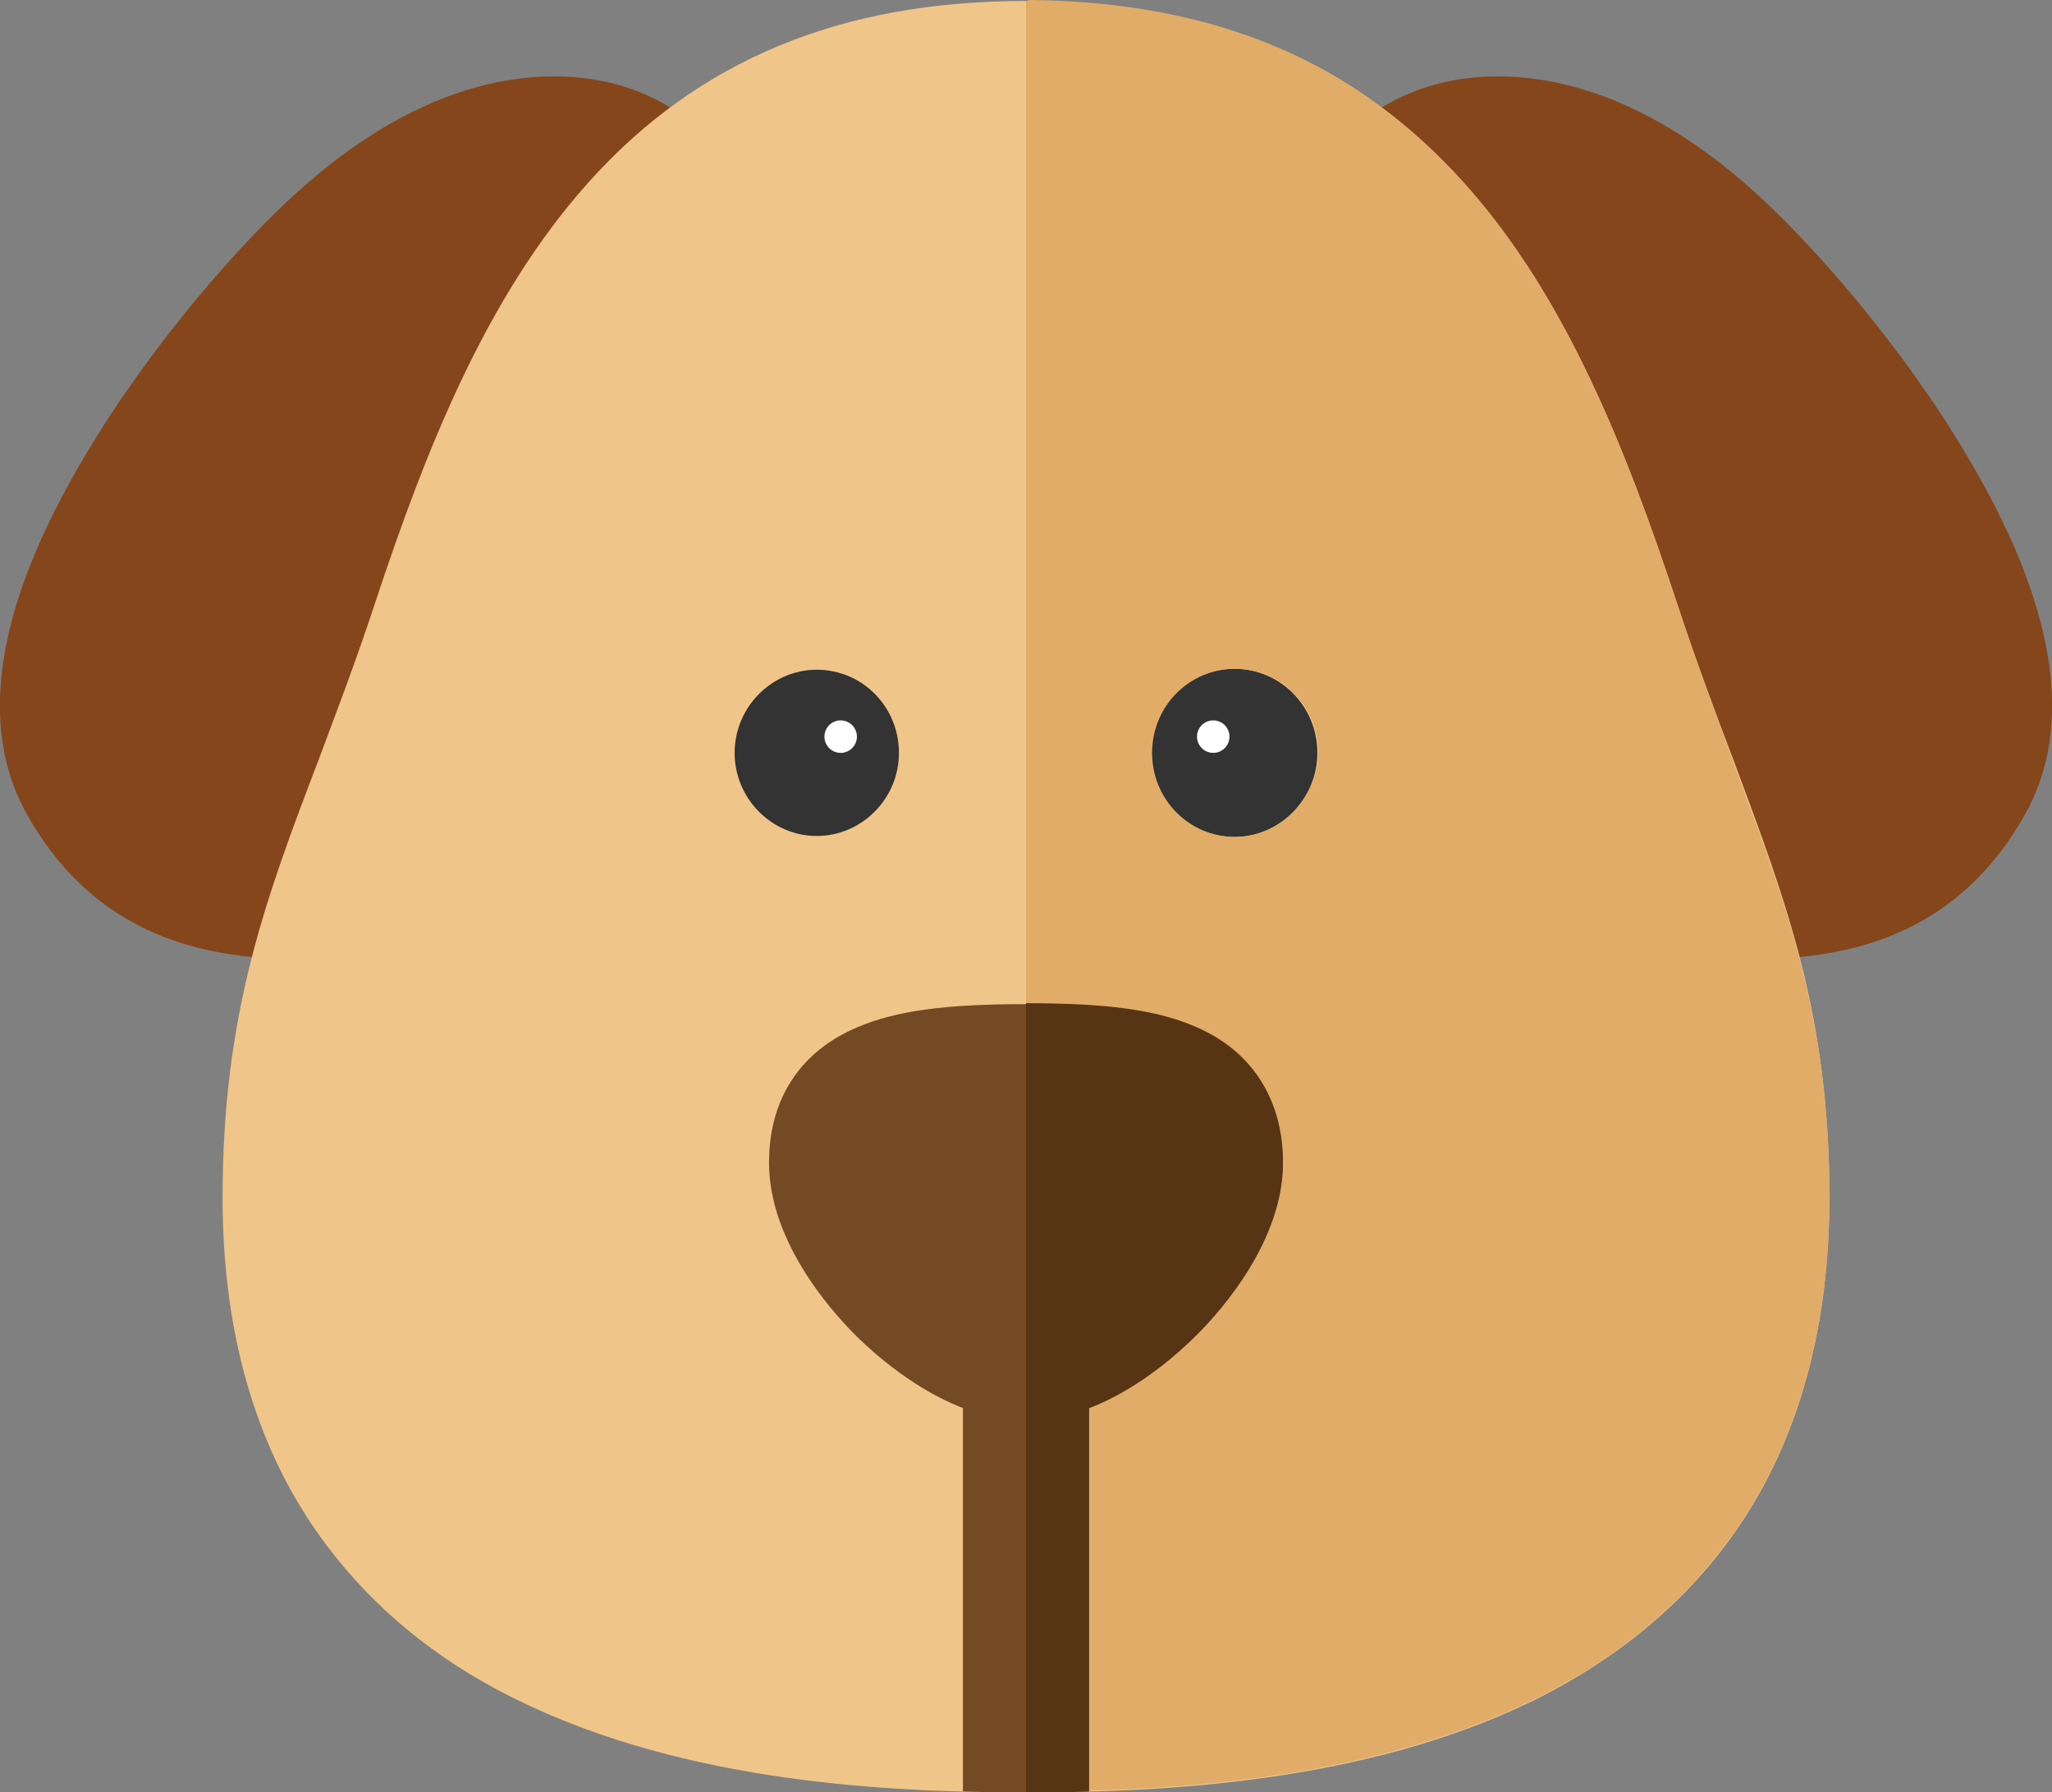
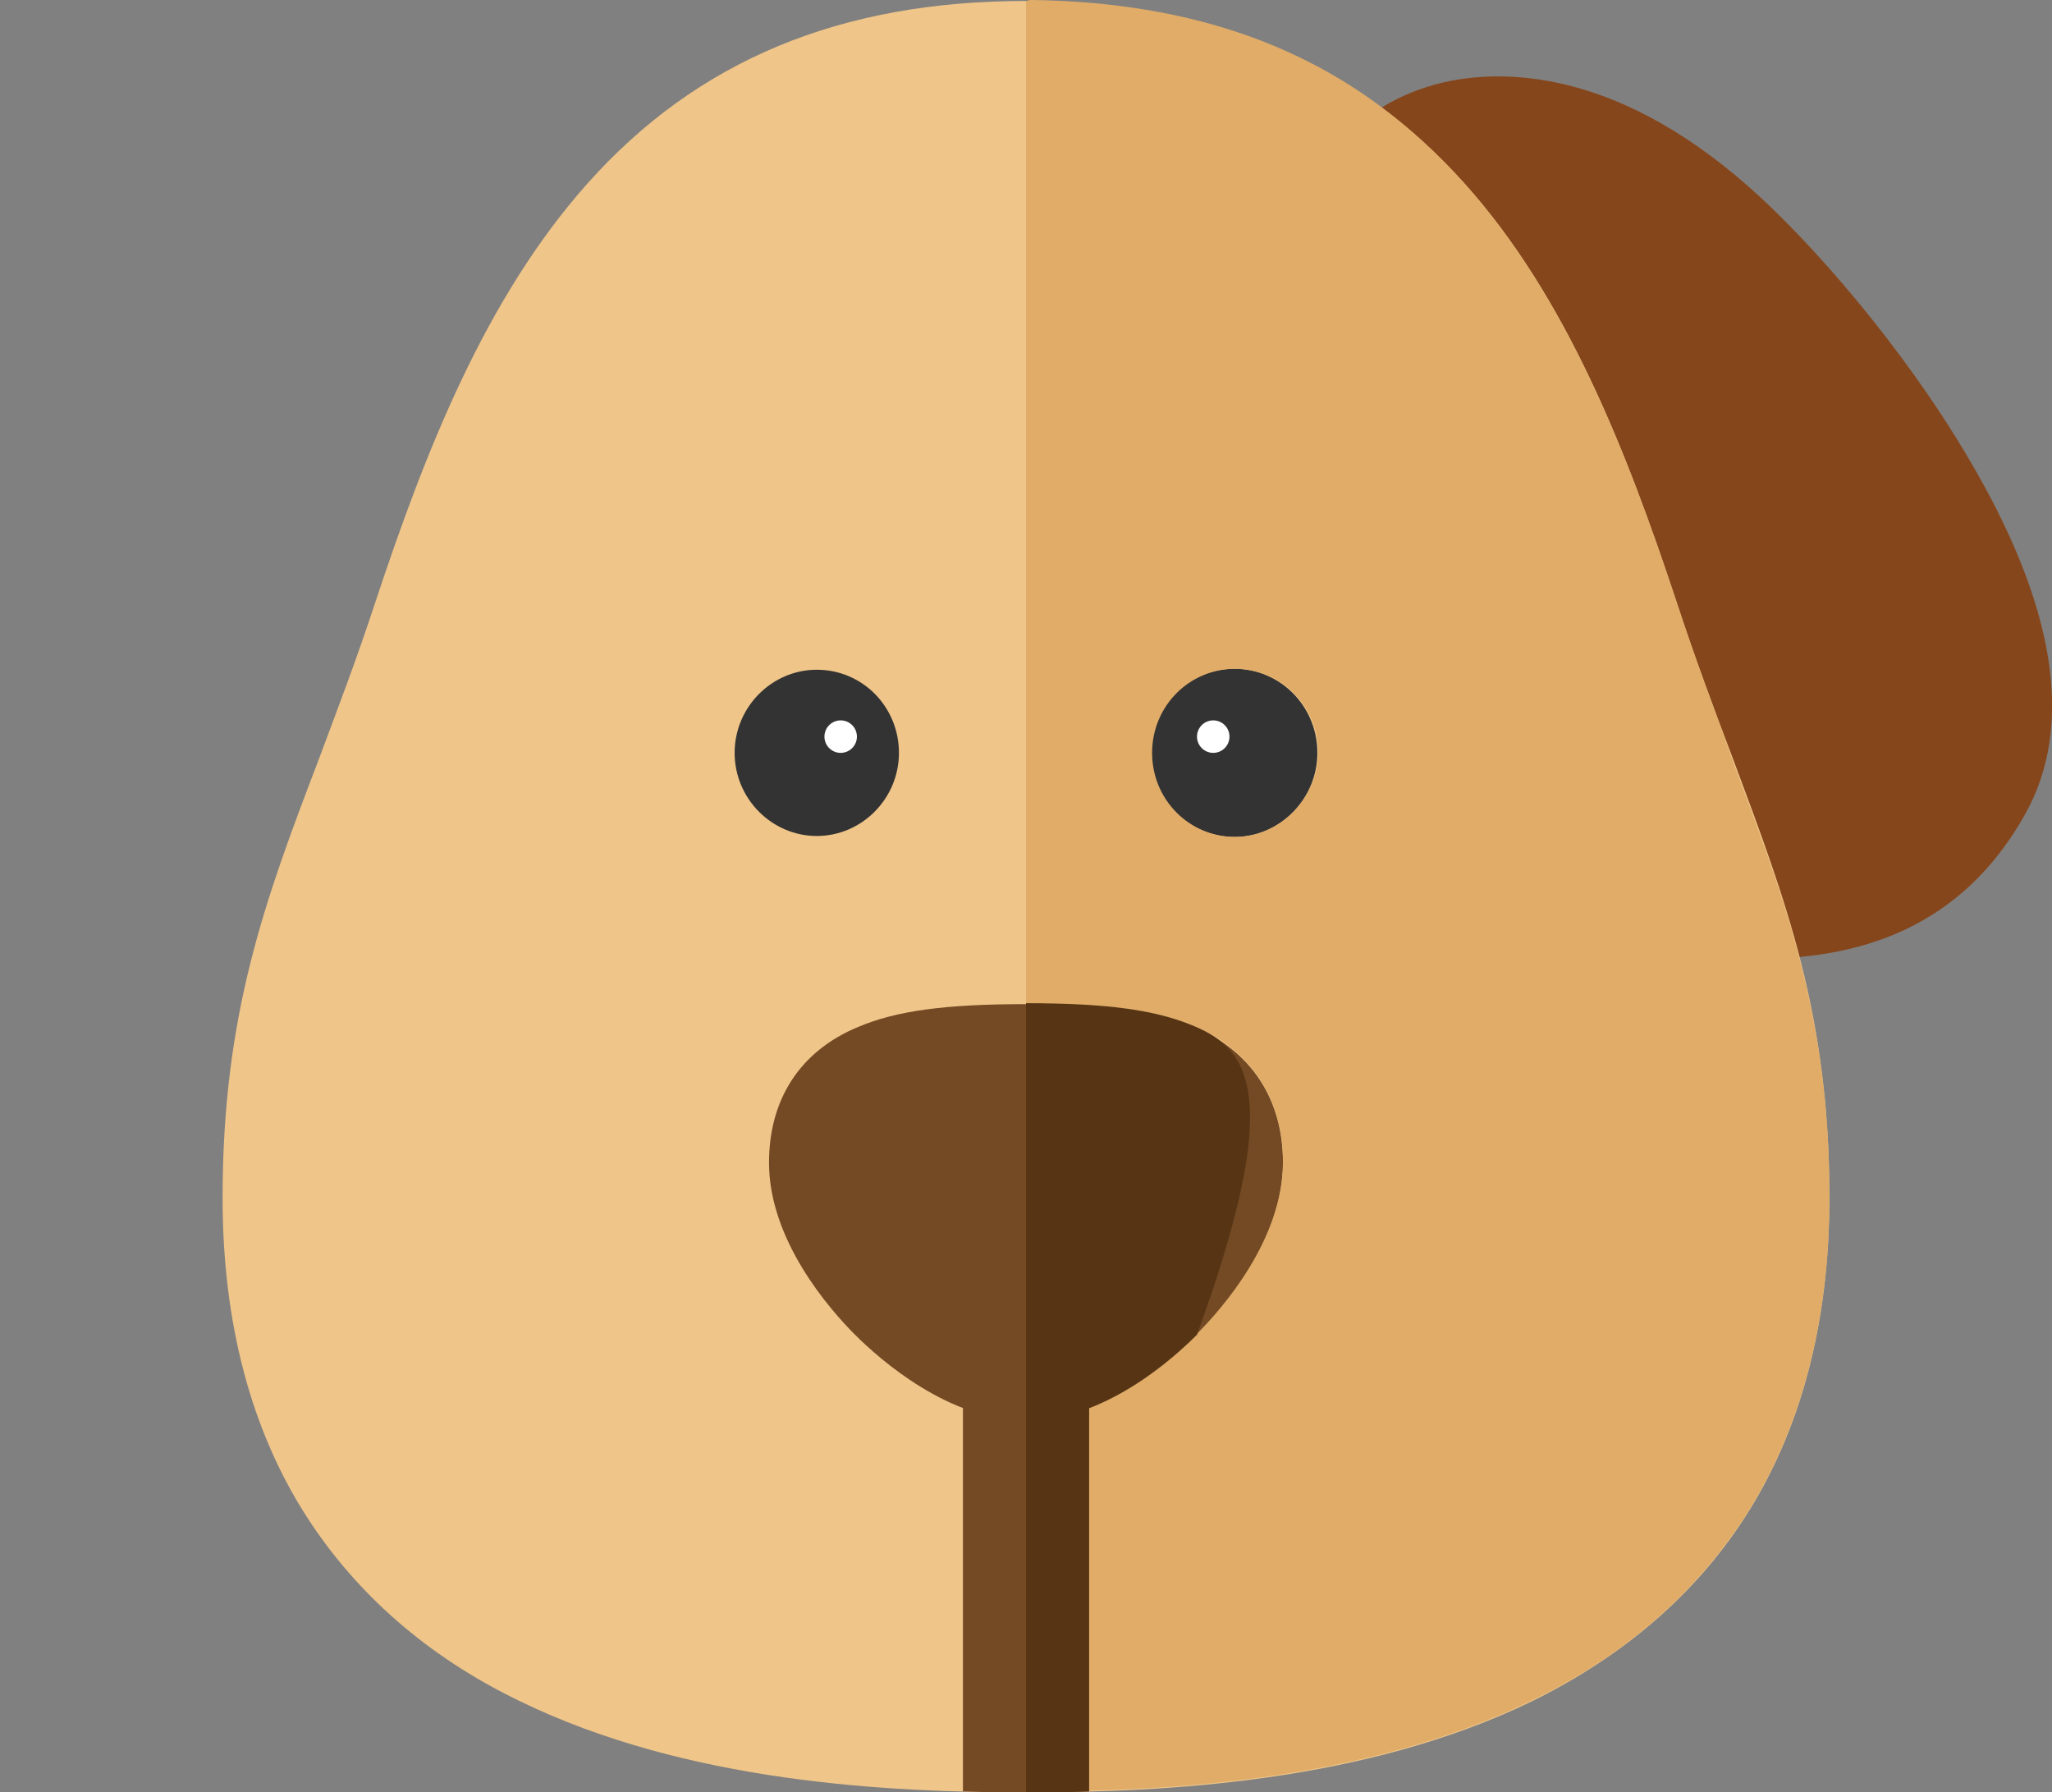
<svg xmlns="http://www.w3.org/2000/svg" version="1.1" id="Capa_1" x="0px" y="0px" viewBox="0 0 214.8 187.6" style="enable-background:new 0 0 214.8 187.6;" xml:space="preserve">
  <rect x="0" y="0" width="214.8" height="187.6" fill="#808080" stroke="none" />
  <style type="text/css">
	.st0{fill:#86461B;}
	.st1{fill:#EFC589;}
	.st2{fill:#333333;}
	.st3{fill:#744A25;}
	.st4{fill:#BDBDBF;}
	.st5{fill:#E0AC68;}
	.st6{fill:#573514;}
	.st7{fill:#FFFFFF;}
</style>
  <g>
-     <path class="st0" d="M77.5,19.6c-2.4-5.5-7.4-9.5-13.9-11C57.8,7.3,46,7,31.8,19.5c-6.5,5.7-16.1,16.7-22.9,28.2   C-0.4,63.3-2.4,75.9,2.8,85.2c8,14.3,21.2,15.2,29.3,15.2c0.6,0,1.2,0,1.8,0c0.5,0,1,0,1.4,0L77.5,19.6z" />
    <path class="st0" d="M137.3,19.6c2.4-5.5,7.4-9.5,13.9-11C157,7.3,168.8,7,183,19.5c6.5,5.7,16.1,16.7,22.9,28.2   c9.3,15.6,11.3,28.2,6.1,37.5c-8,14.3-21.2,15.2-29.3,15.2c-0.6,0-1.2,0-1.8,0c-0.5,0-1,0-1.4,0L137.3,19.6" />
    <path class="st1" d="M107.4,187.6c-14.4,0-35.5-1-53.1-9.6c-9.5-4.6-16.9-11.1-22.1-19.1c-5.9-9.1-8.9-20.4-8.9-33.5   c0-19.2,4.4-31.1,10.1-46c1.9-5.1,3.9-10.3,5.9-16.4c5.2-15.7,11.5-31.8,22.2-43.8C73,6.3,88,0.1,107.4,0.1s34.4,6.3,45.9,19.1   c10.7,11.9,17,28.1,22.2,43.8c2,6.1,4,11.4,5.9,16.4c5.6,15,10.1,26.8,10.1,46c0,13.1-3,24.4-8.9,33.5c-5.2,8-12.6,14.4-22.1,19.1   C142.9,186.6,121.8,187.6,107.4,187.6" />
    <g>
      <path class="st2" d="M76.9,78.8c0-4.8,3.9-8.7,8.6-8.7c4.8,0,8.6,3.9,8.6,8.7c0,4.8-3.9,8.7-8.6,8.7    C80.8,87.5,76.9,83.6,76.9,78.8z" />
      <path class="st2" d="M137.9,78.8c0-4.9-3.9-8.8-8.7-8.8c-4.8,0-8.7,3.9-8.7,8.8s3.9,8.8,8.7,8.8C134,87.6,137.9,83.6,137.9,78.8" />
    </g>
    <g>
      <path class="st3" d="M107.4,148.7c-8,0-15.2-6.3-17.9-9s-9-9.9-9-18c0-6.7,3.3-11.7,9.3-14.2c4-1.7,9.1-2.4,17.6-2.4    s13.6,0.7,17.6,2.4c6,2.5,9.3,7.6,9.3,14.2c0,8.1-6.3,15.3-9,18C122.6,142.4,115.4,148.7,107.4,148.7" />
      <path class="st3" d="M100.8,187.5c2.3,0.1,4.5,0.1,6.6,0.1s4.3,0,6.6-0.1v-44h-13.2V187.5" />
    </g>
    <path class="st4" d="M191.5,125.4L191.5,125.4L191.5,125.4 M191.5,125.3L191.5,125.3L191.5,125.3 M191.5,125.2L191.5,125.2   L191.5,125.2 M191.5,125.2L191.5,125.2L191.5,125.2 M191.5,125.1L191.5,125.1L191.5,125.1 M191.5,125.1L191.5,125.1L191.5,125.1    M191.5,125L191.5,125L191.5,125 M191.5,125L191.5,125L191.5,125 M191.5,124.9L191.5,124.9L191.5,124.9 M191.5,124.8   C191.5,124.8,191.5,124.9,191.5,124.8C191.5,124.9,191.5,124.8,191.5,124.8 M191.5,124.8L191.5,124.8L191.5,124.8 M209,89.8   L209,89.8L209,89.8 M209.1,89.8L209.1,89.8L209.1,89.8 M209.1,89.7L209.1,89.7L209.1,89.7 M209.2,89.6L209.2,89.6L209.2,89.6    M209.2,89.6L209.2,89.6L209.2,89.6 M209.2,89.6L209.2,89.6L209.2,89.6 M209.2,89.6L209.2,89.6L209.2,89.6 M209.3,89.5L209.3,89.5   L209.3,89.5 M209.3,89.5L209.3,89.5L209.3,89.5 M209.3,89.5L209.3,89.5L209.3,89.5 M209.3,89.4C209.3,89.4,209.3,89.5,209.3,89.4   C209.3,89.5,209.3,89.4,209.3,89.4 M209.4,89.4L209.4,89.4L209.4,89.4 M209.4,89.4L209.4,89.4L209.4,89.4 M209.4,89.4L209.4,89.4   L209.4,89.4 M209.4,89.3L209.4,89.3L209.4,89.3 M209.4,89.3L209.4,89.3L209.4,89.3 M209.5,89.3L209.5,89.3L209.5,89.3 M209.5,89.3   L209.5,89.3L209.5,89.3 M209.5,89.2L209.5,89.2L209.5,89.2 M209.5,89.2L209.5,89.2L209.5,89.2 M209.5,89.2L209.5,89.2L209.5,89.2    M209.6,89.1C209.6,89.1,209.6,89.2,209.6,89.1C209.6,89.2,209.6,89.1,209.6,89.1 M209.6,89.1L209.6,89.1L209.6,89.1 M209.6,89.1   L209.6,89.1L209.6,89.1 M209.6,89.1L209.6,89.1L209.6,89.1 M209.6,89L209.6,89L209.6,89 M209.7,89L209.7,89L209.7,89 M209.7,89   L209.7,89L209.7,89 M209.7,89L209.7,89L209.7,89 M209.7,88.9L209.7,88.9L209.7,88.9 M209.7,88.9L209.7,88.9L209.7,88.9 M209.8,88.9   L209.8,88.9L209.8,88.9 M209.8,88.8C209.8,88.8,209.8,88.9,209.8,88.8C209.8,88.9,209.8,88.8,209.8,88.8 M209.8,88.8L209.8,88.8   L209.8,88.8 M209.8,88.8L209.8,88.8L209.8,88.8 M209.9,88.8C209.8,88.8,209.8,88.8,209.9,88.8C209.8,88.8,209.8,88.8,209.9,88.8    M209.9,88.7L209.9,88.7L209.9,88.7 M209.9,88.7L209.9,88.7L209.9,88.7 M209.9,88.7L209.9,88.7L209.9,88.7 M209.9,88.7L209.9,88.7   L209.9,88.7 M210,88.6C210,88.6,209.9,88.6,210,88.6C209.9,88.6,210,88.6,210,88.6 M210,88.6L210,88.6L210,88.6 M210,88.6L210,88.6   L210,88.6 M210,88.5L210,88.5L210,88.5 M210,88.5L210,88.5L210,88.5 M210.1,88.5L210.1,88.5L210.1,88.5 M210.1,88.4   C210.1,88.5,210.1,88.5,210.1,88.4C210.1,88.5,210.1,88.5,210.1,88.4 M210.1,88.4L210.1,88.4L210.1,88.4 M210.1,88.4L210.1,88.4   L210.1,88.4 M210.1,88.4L210.1,88.4L210.1,88.4 M210.2,88.3L210.2,88.3L210.2,88.3 M210.2,88.3L210.2,88.3L210.2,88.3 M210.2,88.3   L210.2,88.3L210.2,88.3 M210.2,88.2C210.2,88.3,210.2,88.3,210.2,88.2C210.2,88.3,210.2,88.3,210.2,88.2 M210.2,88.2L210.2,88.2   L210.2,88.2 M210.3,88.2L210.3,88.2L210.3,88.2 M210.3,88.2L210.3,88.2L210.3,88.2 M210.3,88.1L210.3,88.1L210.3,88.1 M210.3,88.1   L210.3,88.1L210.3,88.1 M210.3,88.1L210.3,88.1L210.3,88.1 M210.4,88C210.4,88.1,210.4,88.1,210.4,88   C210.4,88.1,210.4,88.1,210.4,88 M210.4,88L210.4,88L210.4,88 M210.4,88L210.4,88L210.4,88 M210.4,88L210.4,88L210.4,88    M210.4,87.9L210.4,87.9L210.4,87.9 M210.5,87.9L210.5,87.9L210.5,87.9 M210.5,87.9L210.5,87.9L210.5,87.9 M210.5,87.8   C210.5,87.8,210.5,87.9,210.5,87.8L210.5,87.8 M210.5,87.8L210.5,87.8L210.5,87.8 M210.5,87.8L210.5,87.8L210.5,87.8 M210.6,87.8   L210.6,87.8L210.6,87.8 M210.6,87.7L210.6,87.7L210.6,87.7 M210.6,87.7L210.6,87.7L210.6,87.7 M210.6,87.7L210.6,87.7L210.6,87.7    M210.6,87.6L210.6,87.6L210.6,87.6 M210.7,87.6L210.7,87.6L210.7,87.6 M210.7,87.6L210.7,87.6L210.7,87.6 M210.7,87.5   C210.7,87.6,210.7,87.6,210.7,87.5C210.7,87.6,210.7,87.6,210.7,87.5 M210.7,87.5L210.7,87.5L210.7,87.5 M210.7,87.5L210.7,87.5   L210.7,87.5 M210.8,87.5L210.8,87.5L210.8,87.5 M210.8,87.4L210.8,87.4L210.8,87.4 M210.8,87.4L210.8,87.4L210.8,87.4 M210.8,87.4   L210.8,87.4L210.8,87.4 M210.8,87.3L210.8,87.3L210.8,87.3 M210.9,87.3L210.9,87.3L210.9,87.3 M210.9,87.3L210.9,87.3L210.9,87.3    M210.9,87.2C210.9,87.3,210.9,87.3,210.9,87.2C210.9,87.3,210.9,87.3,210.9,87.2 M210.9,87.2L210.9,87.2L210.9,87.2 M210.9,87.2   L210.9,87.2L210.9,87.2 M211,87.2L211,87.2L211,87.2 M211,87.1L211,87.1L211,87.1 M211,87.1L211,87.1L211,87.1 M211,87.1L211,87.1   L211,87.1 M211,87L211,87L211,87 M211.1,87L211.1,87L211.1,87 M211.1,87L211.1,87L211.1,87 M211.1,86.9   C211.1,87,211.1,87,211.1,86.9C211.1,87,211.1,87,211.1,86.9 M211.1,86.9L211.1,86.9L211.1,86.9 M211.1,86.9L211.1,86.9L211.1,86.9    M211.2,86.9C211.1,86.9,211.1,86.9,211.2,86.9C211.1,86.9,211.1,86.9,211.2,86.9 M211.2,86.8L211.2,86.8L211.2,86.8 M211.2,86.8   L211.2,86.8L211.2,86.8 M211.2,86.8L211.2,86.8L211.2,86.8 M211.2,86.7L211.2,86.7L211.2,86.7 M211.2,86.7L211.2,86.7L211.2,86.7    M211.3,86.7L211.3,86.7L211.3,86.7 M211.3,86.6L211.3,86.6L211.3,86.6 M211.3,86.6L211.3,86.6L211.3,86.6 M211.3,86.6L211.3,86.6   L211.3,86.6 M211.3,86.5L211.3,86.5L211.3,86.5 M211.4,86.5L211.4,86.5L211.4,86.5 M211.4,86.5L211.4,86.5L211.4,86.5 M211.4,86.4   C211.4,86.5,211.4,86.5,211.4,86.4C211.4,86.5,211.4,86.5,211.4,86.4 M211.4,86.4L211.4,86.4L211.4,86.4 M211.4,86.4L211.4,86.4   L211.4,86.4 M211.5,86.3L211.5,86.3L211.5,86.3 M211.5,86.3L211.5,86.3L211.5,86.3 M211.5,86.3L211.5,86.3L211.5,86.3 M211.5,86.2   L211.5,86.2L211.5,86.2 M211.6,86.2L211.6,86.2L211.6,86.2 M211.6,86.1L211.6,86.1L211.6,86.1 M211.6,86.1L211.6,86.1L211.6,86.1    M211.6,86.1L211.6,86.1L211.6,86.1 M211.7,86L211.7,86C211.6,86,211.6,86,211.7,86 M211.7,86L211.7,86L211.7,86 M211.7,86   L211.7,86L211.7,86 M211.7,85.9L211.7,85.9L211.7,85.9 M211.7,85.9L211.7,85.9L211.7,85.9 M211.7,85.9L211.7,85.9L211.7,85.9    M211.8,85.8L211.8,85.8L211.8,85.8 M211.8,85.8L211.8,85.8L211.8,85.8 M211.8,85.7L211.8,85.7L211.8,85.7 M211.8,85.7L211.8,85.7   L211.8,85.7 M211.9,85.7L211.9,85.7L211.9,85.7 M211.9,85.7L211.9,85.7L211.9,85.7 M211.9,85.6L211.9,85.6L211.9,85.6 M211.9,85.6   L211.9,85.6L211.9,85.6 M211.9,85.6L211.9,85.6L211.9,85.6 M212,85.5L212,85.5L212,85.5 M212,85.5L212,85.5L212,85.5 M212,85.5   L212,85.5L212,85.5 M212,85.4L212,85.4L212,85.4 M212,85.4L212,85.4L212,85.4 M212.1,85.3L212.1,85.3L212.1,85.3 M212.1,85.3   L212.1,85.3L212.1,85.3 M182.9,19.5L182.9,19.5L182.9,19.5 M182.8,19.4C182.8,19.4,182.9,19.4,182.8,19.4   C182.9,19.4,182.8,19.4,182.8,19.4 M151.1,8.6L151.1,8.6L151.1,8.6 M151.2,8.6L151.2,8.6L151.2,8.6 M151.2,8.6L151.2,8.6L151.2,8.6    M156.9,8c-2.2,0-4.1,0.3-5.6,0.6C152.8,8.3,154.7,8,156.9,8 M156.9,8L156.9,8L156.9,8L156.9,8 M108.1,0.1L108.1,0.1L108.1,0.1    M108,0.1L108,0.1L108,0.1 M107.9,0.1C107.9,0.1,108,0.1,107.9,0.1C108,0.1,108,0.1,107.9,0.1 M107.9,0.1L107.9,0.1L107.9,0.1    M107.8,0.1C107.8,0.1,107.9,0.1,107.8,0.1C107.9,0.1,107.8,0.1,107.8,0.1 M107.8,0.1L107.8,0.1L107.8,0.1 M107.7,0.1L107.7,0.1   L107.7,0.1 M107.7,0.1L107.7,0.1L107.7,0.1 M107.6,0.1L107.6,0.1L107.6,0.1 M107.5,0.1C107.6,0.1,107.6,0.1,107.5,0.1   C107.6,0.1,107.6,0.1,107.5,0.1 M107.5,0.1L107.5,0.1L107.5,0.1 M107.4,0.1L107.4,0.1C107.4,0.1,107.5,0.1,107.4,0.1   C107.5,0.1,107.4,0.1,107.4,0.1" />
    <path class="st5" d="M129.3,87.6c-4.8,0-8.7-3.9-8.7-8.8s3.9-8.8,8.7-8.8c4.8,0,8.7,3.9,8.7,8.8C137.9,83.6,134,87.6,129.3,87.6    M107.4,0.1V105c8.5,0,13.6,0.7,17.6,2.4c6,2.5,9.3,7.6,9.3,14.2c0,8.1-6.3,15.3-9,18c-1.9,1.9-6.1,5.7-11.3,7.7v40.1   c-2.3,0.1-4.5,0.1-6.6,0.1c14.4,0,35.5-1,53.1-9.6c9.5-4.6,16.9-11.1,22.1-19.1c5.9-9.1,8.9-20.4,8.9-33.5l0,0c0,0,0,0,0-0.1l0,0   l0,0l0,0l0,0l0,0l0,0l0,0l0,0l0,0l0,0l0,0l0,0l0,0l0,0l0,0l0,0l0,0l0,0l0,0c0,0,0,0,0-0.1l0,0c0-9.6-1.2-17.3-3.1-24.6l0,0   c-1.8-7-4.3-13.5-7-20.8c-1.9-5.4-3.9-10.6-5.9-16.7c-5.2-15.7-11.5-31.8-22.2-43.8c-2.7-3-5.6-5.7-8.7-8l0,0   c-9.9-7.4-22-11-36.6-11.2l0,0l0,0l0,0c0,0,0,0-0.1,0l0,0l0,0l0,0l0,0l0,0l0,0l0,0l0,0l0,0l0,0l0,0l0,0c0,0,0,0-0.1,0l0,0l0,0l0,0   C107.5,0.1,107.5,0.1,107.4,0.1C107.5,0.1,107.5,0.1,107.4,0.1C107.5,0.1,107.4,0.1,107.4,0.1" />
-     <path class="st6" d="M125,107.4c-4-1.7-9.1-2.4-17.6-2.4v38.5v44.1c2.1,0,4.3,0,6.6-0.1v-40.1c5.2-2,9.4-5.8,11.3-7.7   c2.7-2.7,9-9.9,9-18C134.3,115,131,109.9,125,107.4z" />
+     <path class="st6" d="M125,107.4c-4-1.7-9.1-2.4-17.6-2.4v38.5v44.1c2.1,0,4.3,0,6.6-0.1v-40.1c5.2-2,9.4-5.8,11.3-7.7   C134.3,115,131,109.9,125,107.4z" />
    <circle class="st7" cx="88" cy="77.1" r="1.7" />
    <circle class="st7" cx="127" cy="77.1" r="1.7" />
  </g>
</svg>